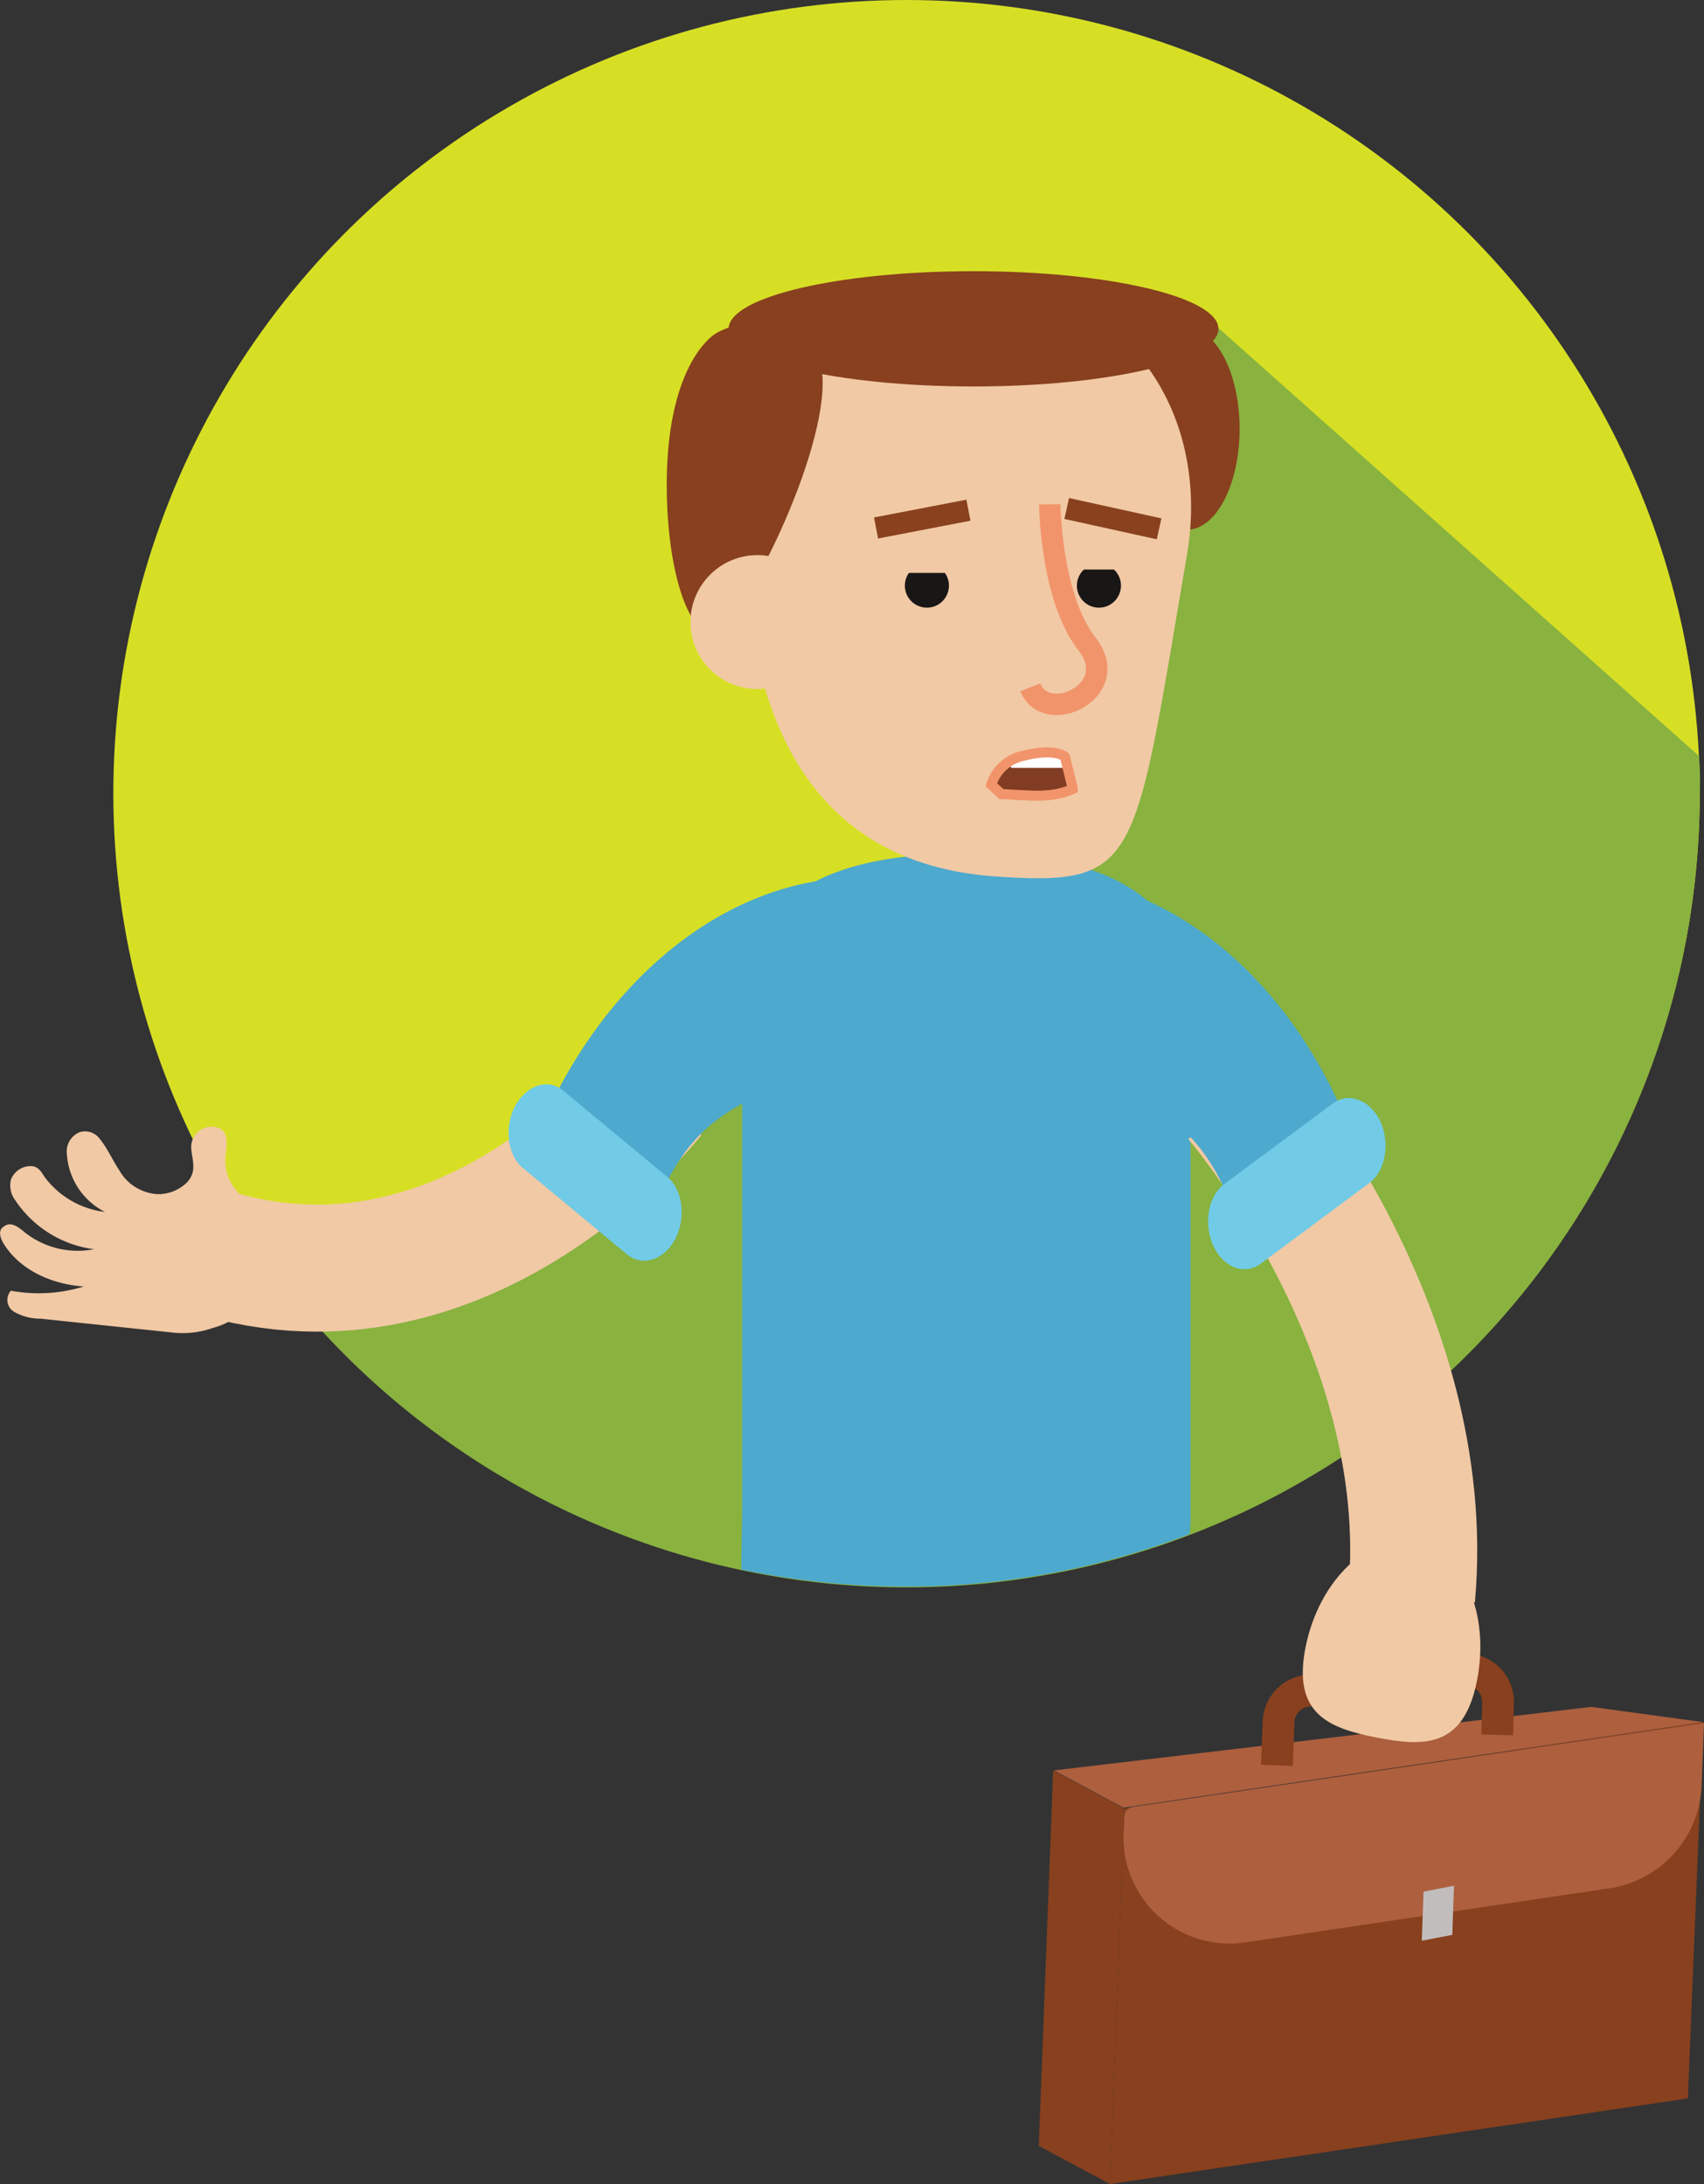
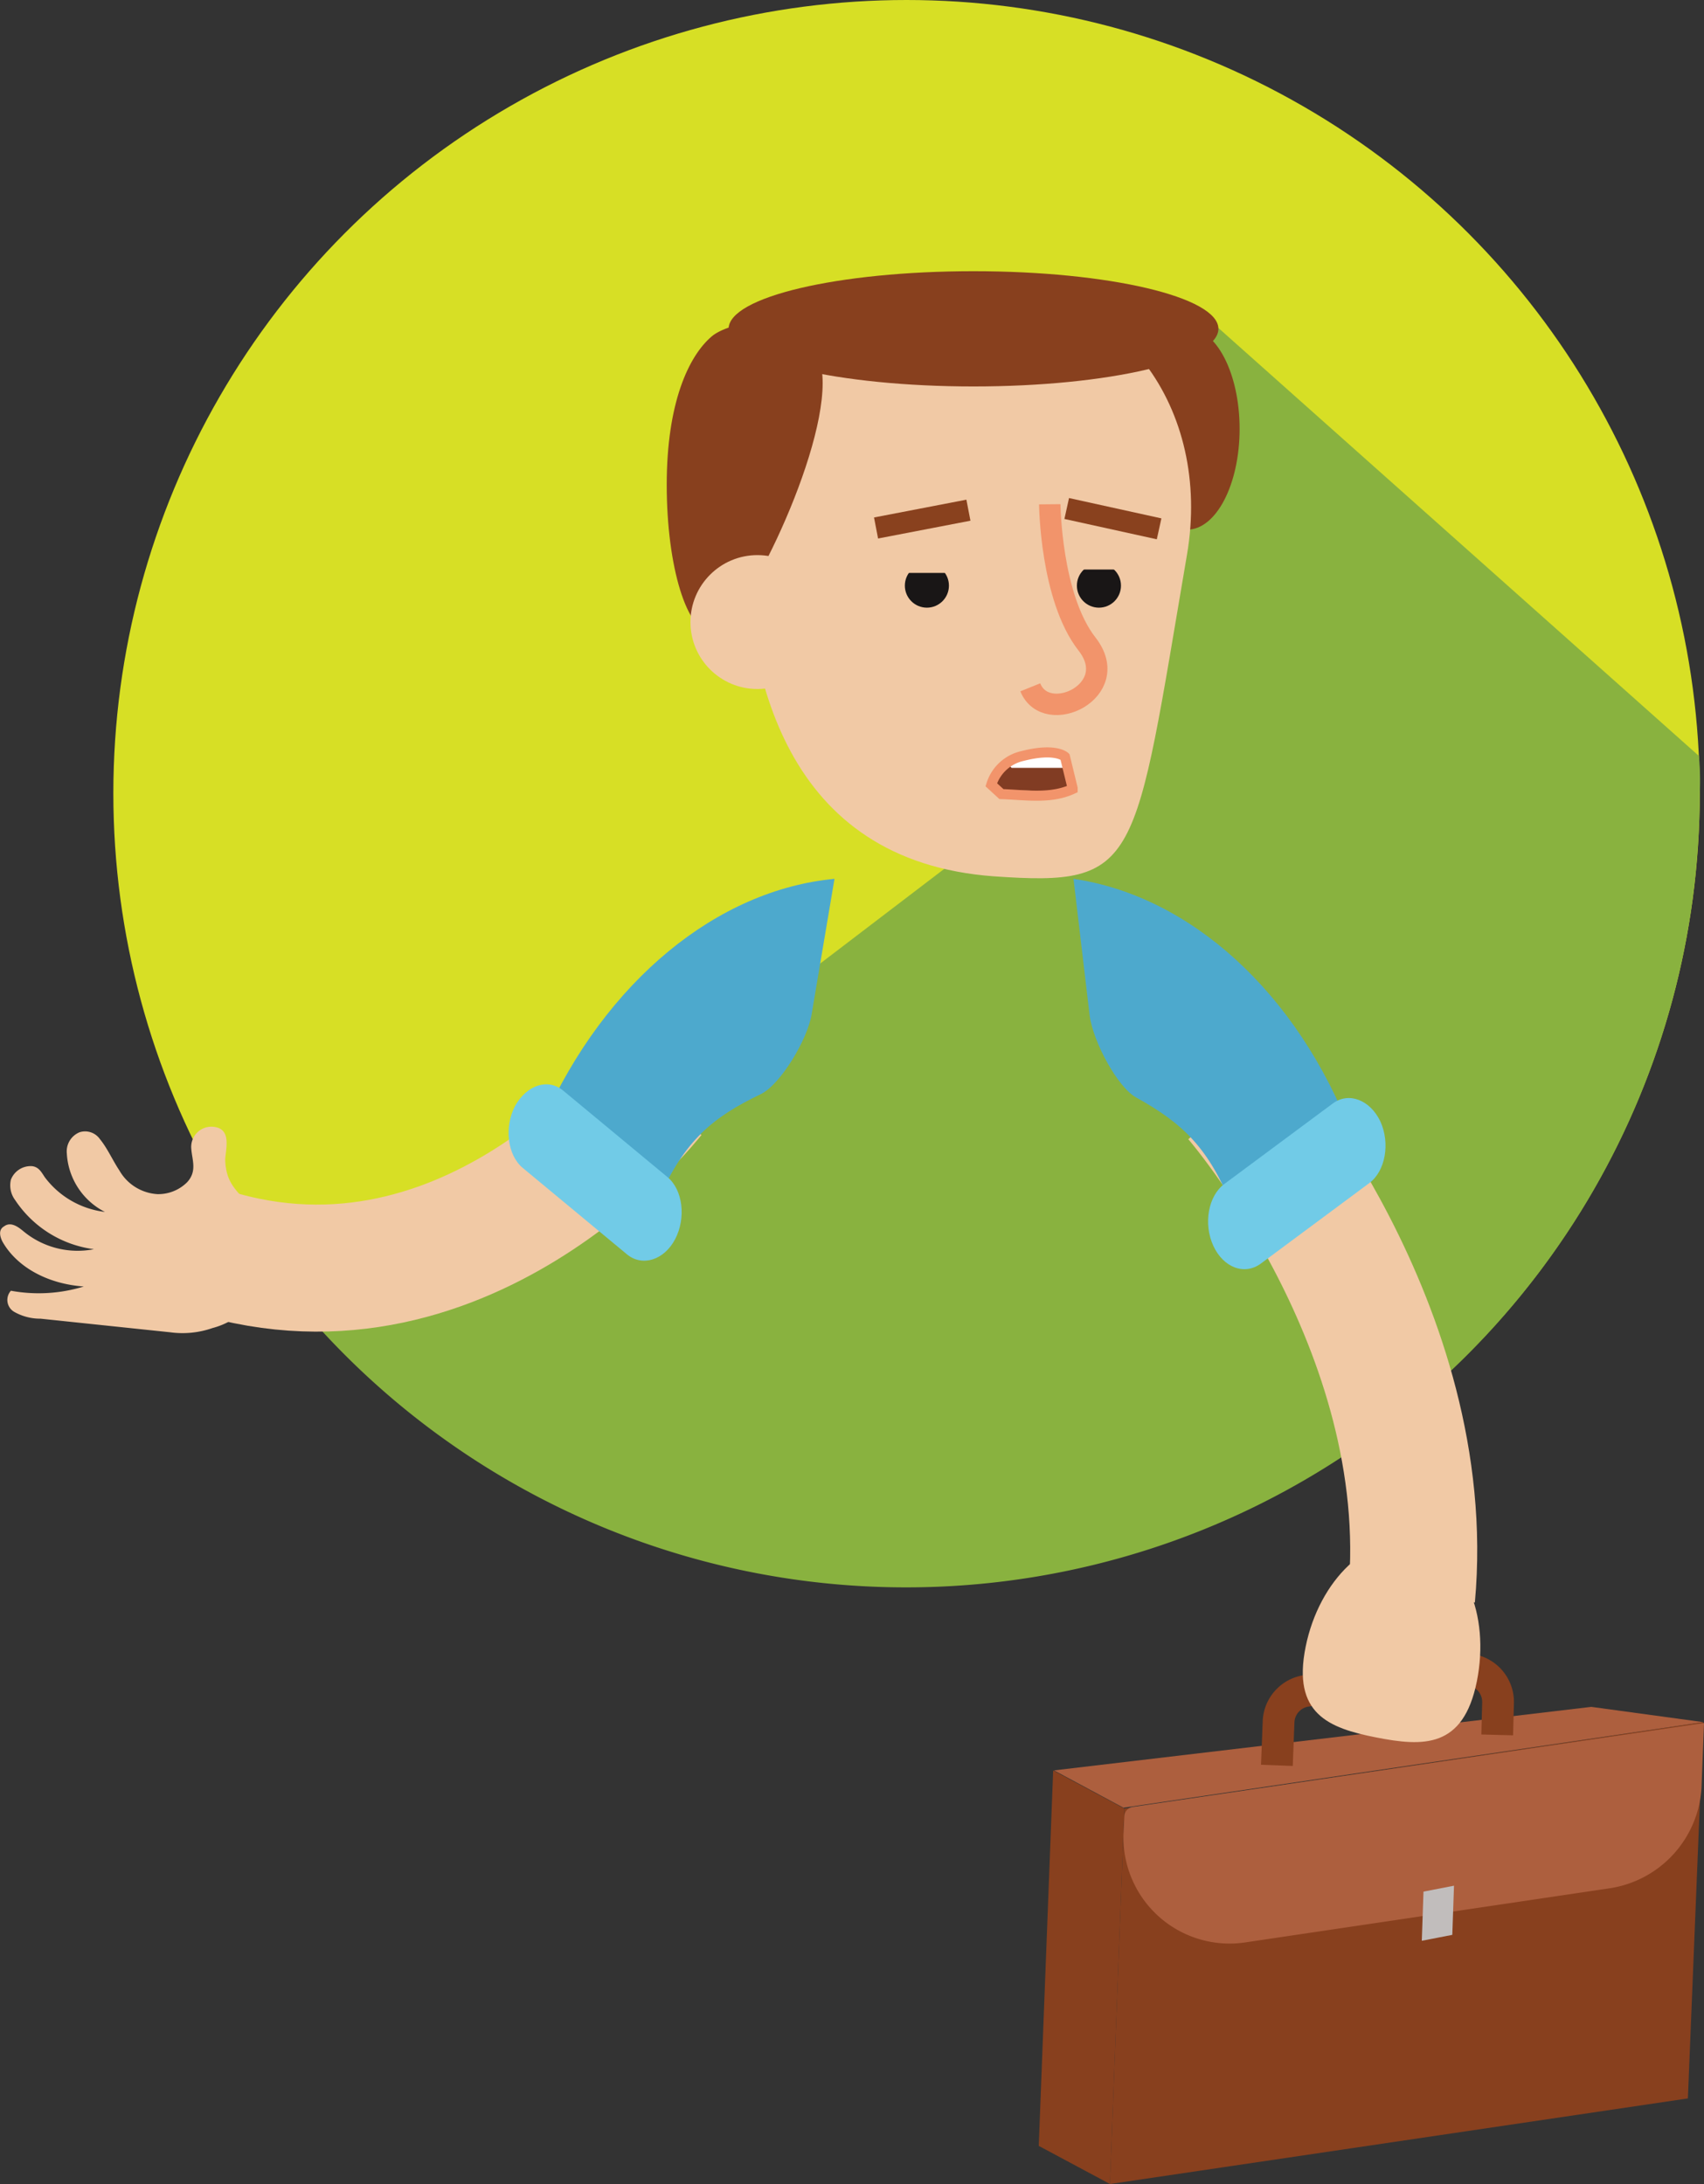
<svg xmlns="http://www.w3.org/2000/svg" viewBox="0 0 160.981 206.315">
  <rect x="0" y="0" width="160.981" height="206.315" fill="#333333" stroke="none" />
  <defs>
    <style>.a{fill:#d7df25;}.b{fill:#89b23f;}.c{fill:#f1c9a5;}.d,.j,.k,.l,.p{fill:none;stroke-miterlimit:10;}.d{stroke:#f1c9a5;stroke-width:12px;}.e{fill:#4da9cd;}.f{fill:#71cbe7;}.g{fill:#88401e;}.h{fill:#ad5f3e;}.i{fill:#c1bdbc;}.j{stroke:#88401e;stroke-width:3px;}.k,.p{stroke:#f2946b;}.k,.l{stroke-width:2.023px;}.l{stroke:#89411e;}.m{fill:#191616;}.n{fill:#813c23;}.o{fill:#fff;}.p{stroke-width:0.951px;}</style>
  </defs>
  <g transform="translate(-0.025)">
    <circle class="a" cx="74.936" cy="74.936" r="74.936" transform="translate(10.733 0)" />
    <path class="b" d="M167.859,79.13,122.464,38.7,87.478,41.422l4.4,20.255,10.168,23.938-29.7,22.657L36.8,132.371A74.973,74.973,0,0,0,167.538,90.339c.24-2.482.4-5.044.4-7.686A26.173,26.173,0,0,0,167.859,79.13Z" transform="translate(-7.333 -7.717)" />
    <path class="c" d="M18.1,135.065c.08,1.041.56,2.082-.4,3.122a3.864,3.864,0,0,1-2.8,1.121,4.443,4.443,0,0,1-3.6-2.242c-.64-.961-1.121-2.082-1.841-2.962a1.707,1.707,0,0,0-1.921-.64,1.953,1.953,0,0,0-1.2,2,6.593,6.593,0,0,0,3.6,5.524,8.331,8.331,0,0,1-5.684-3.282c-.32-.48-.56-.961-1.2-1.041a2,2,0,0,0-2,1.281,2.317,2.317,0,0,0,.4,1.921,10.57,10.57,0,0,0,7.446,4.643,8.032,8.032,0,0,1-6.645-1.681c-.48-.4-1.2-.961-1.841-.48-.56.32-.4.961-.16,1.441,1.361,2.4,4.243,4,7.686,4.243a14.488,14.488,0,0,1-6.885.4,1.3,1.3,0,0,0,.32,2,4.969,4.969,0,0,0,2.482.64L16.1,152.358a8.583,8.583,0,0,0,4-.4,7.114,7.114,0,0,0,3.443-11.689c-1.361-1.441-2.162-2.162-2.242-4.163,0-.881.64-2.8-.881-3.122A1.912,1.912,0,0,0,18.1,135.065Z" transform="translate(0 -26.503)" />
    <path class="d" d="M66.232,129.3S48.219,152.277,23.4,143.631" transform="translate(-4.661 -25.782)" />
-     <path class="e" d="M108.8,100.7h0c-11.689,0-21.216,3.122-21.216,14.811v47.4c0,.641-.08,3.2-.08,5.444a76.868,76.868,0,0,0,15.532,1.6,74.576,74.576,0,0,0,26.82-4.964,19.509,19.509,0,0,0,.08-2.162v-47.4C130.092,103.822,120.485,100.7,108.8,100.7Z" transform="translate(-17.442 -20.079)" />
    <g transform="translate(48.071 83.022)">
      <path class="e" d="M74.988,134.043c2.482-5.684,5.2-7.846,9.687-10.008,1.841-.881,4.4-5.124,4.8-7.526l2.162-12.81c-11.048,1.041-21.616,9.607-27.541,22.9Z" transform="translate(-60.847 -103.7)" />
      <path class="f" d="M65.211,128.549l9.847,8.166c1.441,1.2,1.761,3.843.721,5.844h0c-1.041,2-3.122,2.642-4.563,1.441l-9.847-8.166c-1.441-1.2-1.761-3.843-.721-5.844h0C61.769,127.989,63.77,127.348,65.211,128.549Z" transform="translate(-60.037 -108.534)" />
    </g>
    <path class="d" d="M145.9,129.5s18.894,21.7,16.572,47.156" transform="translate(-29.087 -25.822)" />
    <g transform="translate(101.441 83.022)">
      <path class="e" d="M141.751,134.843c-2.242-5.764-4.8-8.086-9.127-10.488-1.761-.961-4.083-5.284-4.4-7.766L126.7,103.7c10.968,1.6,21.136,10.648,26.34,24.258Z" transform="translate(-126.7 -103.7)" />
      <path class="f" d="M154.365,130.073l-10.248,7.606c-1.521,1.121-2,3.763-1.041,5.844h0c.961,2.082,2.962,2.8,4.483,1.681l10.248-7.606c1.521-1.121,2-3.763,1.041-5.844h0C157.888,129.753,155.886,128.952,154.365,130.073Z" transform="translate(-129.866 -108.857)" />
    </g>
    <g transform="translate(98.159 161.241)">
      <path class="g" d="M185.6,238.747,131,246.833l1.361-35.467,54.681-8.166Z" transform="translate(-124.275 -201.759)" />
      <path class="g" d="M122.6,244.367l6.725,3.6,1.361-35.467-6.725-3.6Z" transform="translate(-122.6 -202.895)" />
      <path class="h" d="M124.4,207.4l50.758-6,10.568,1.441-54.761,8.086Z" transform="translate(-122.959 -201.4)" />
    </g>
    <path class="h" d="M178.553,218.912l-34.506,5.124A10.028,10.028,0,0,1,132.6,213.708l.08-1.6a.932.932,0,0,1,.8-.881l53.961-7.926-.24,6.165A10.223,10.223,0,0,1,178.553,218.912Z" transform="translate(-26.433 -40.537)" />
    <path class="i" d="M170.682,227.143l-2.882.56.16-4.643,2.882-.56Z" transform="translate(-33.454 -44.366)" />
    <path class="j" d="M150.7,206.041l.16-4.163A3.077,3.077,0,0,1,153.5,199l14.651-2a3.073,3.073,0,0,1,3.443,3.122l-.08,3.042" transform="translate(-30.044 -39.275)" />
    <ellipse class="g" cx="4.964" cy="9.527" rx="4.964" ry="9.527" transform="translate(107.206 30.983)" />
    <path class="c" d="M129.691,59c-5.044,29.542-4.4,31.384-18.254,30.423C91.743,87.981,87.9,70.528,87.9,56.678S95.666,33.3,109.6,33.3,132.013,45.309,129.691,59Z" transform="translate(-17.522 -6.64)" />
    <ellipse class="g" cx="23.137" cy="5.444" rx="23.137" ry="5.444" transform="translate(68.857 25.619)" />
    <path class="g" d="M93.431,43.758c0,7.766-8.086,23.618-10.408,23.618-2.4,0-4.323-6.245-4.323-14.011S80.782,41.2,82.943,39.355C84.785,37.754,93.431,35.993,93.431,43.758Z" transform="translate(-15.688 -7.571)" />
    <path class="k" d="M123.441,59.5s.08,8.807,3.523,13.21-3.843,7.846-5.364,4.083" transform="translate(-24.242 -11.864)" />
    <circle class="c" cx="6.325" cy="6.325" r="6.325" transform="translate(65.254 52.439)" />
    <line class="l" y1="1.681" x2="8.727" transform="translate(82.787 48.196)" />
    <line class="l" x1="8.727" y1="1.921" transform="translate(100.801 48.036)" />
    <circle class="m" cx="2.082" cy="2.082" r="2.082" transform="translate(85.509 53.24)" />
    <circle class="m" cx="2.082" cy="2.082" r="2.082" transform="translate(101.762 53.24)" />
    <path class="n" d="M117,91.838a3.991,3.991,0,0,1,2.962-2.722c3.122-.8,4,.08,4,.08l.721,2.962-.48.4c-2.242.08-3.843-.48-6.245.08Z" transform="translate(-23.325 -17.703)" />
    <path class="o" d="M119.36,90.212h5.364a1.814,1.814,0,0,0-2.242-1.521C120.481,89.091,118.64,89.651,119.36,90.212Z" transform="translate(-23.763 -17.677)" />
    <path class="p" d="M117,91.838a3.991,3.991,0,0,1,2.962-2.722c3.122-.8,4,.08,4,.08l.721,2.962v.08c-2.082.961-4.4.56-6.725.48Z" transform="translate(-23.325 -17.703)" />
    <path class="c" d="M170.2,195.1c-1.281,6.325-5.044,6.165-9.527,5.284s-7.926-2.242-6.645-8.566,6-10.808,10.408-9.847C168.924,182.848,171.486,188.693,170.2,195.1Z" transform="translate(-30.655 -36.258)" />
    <rect class="c" width="8.566" height="2.802" transform="translate(83.748 51.319)" />
    <rect class="c" width="5.844" height="2.242" transform="translate(100.961 51.559)" />
  </g>
</svg>